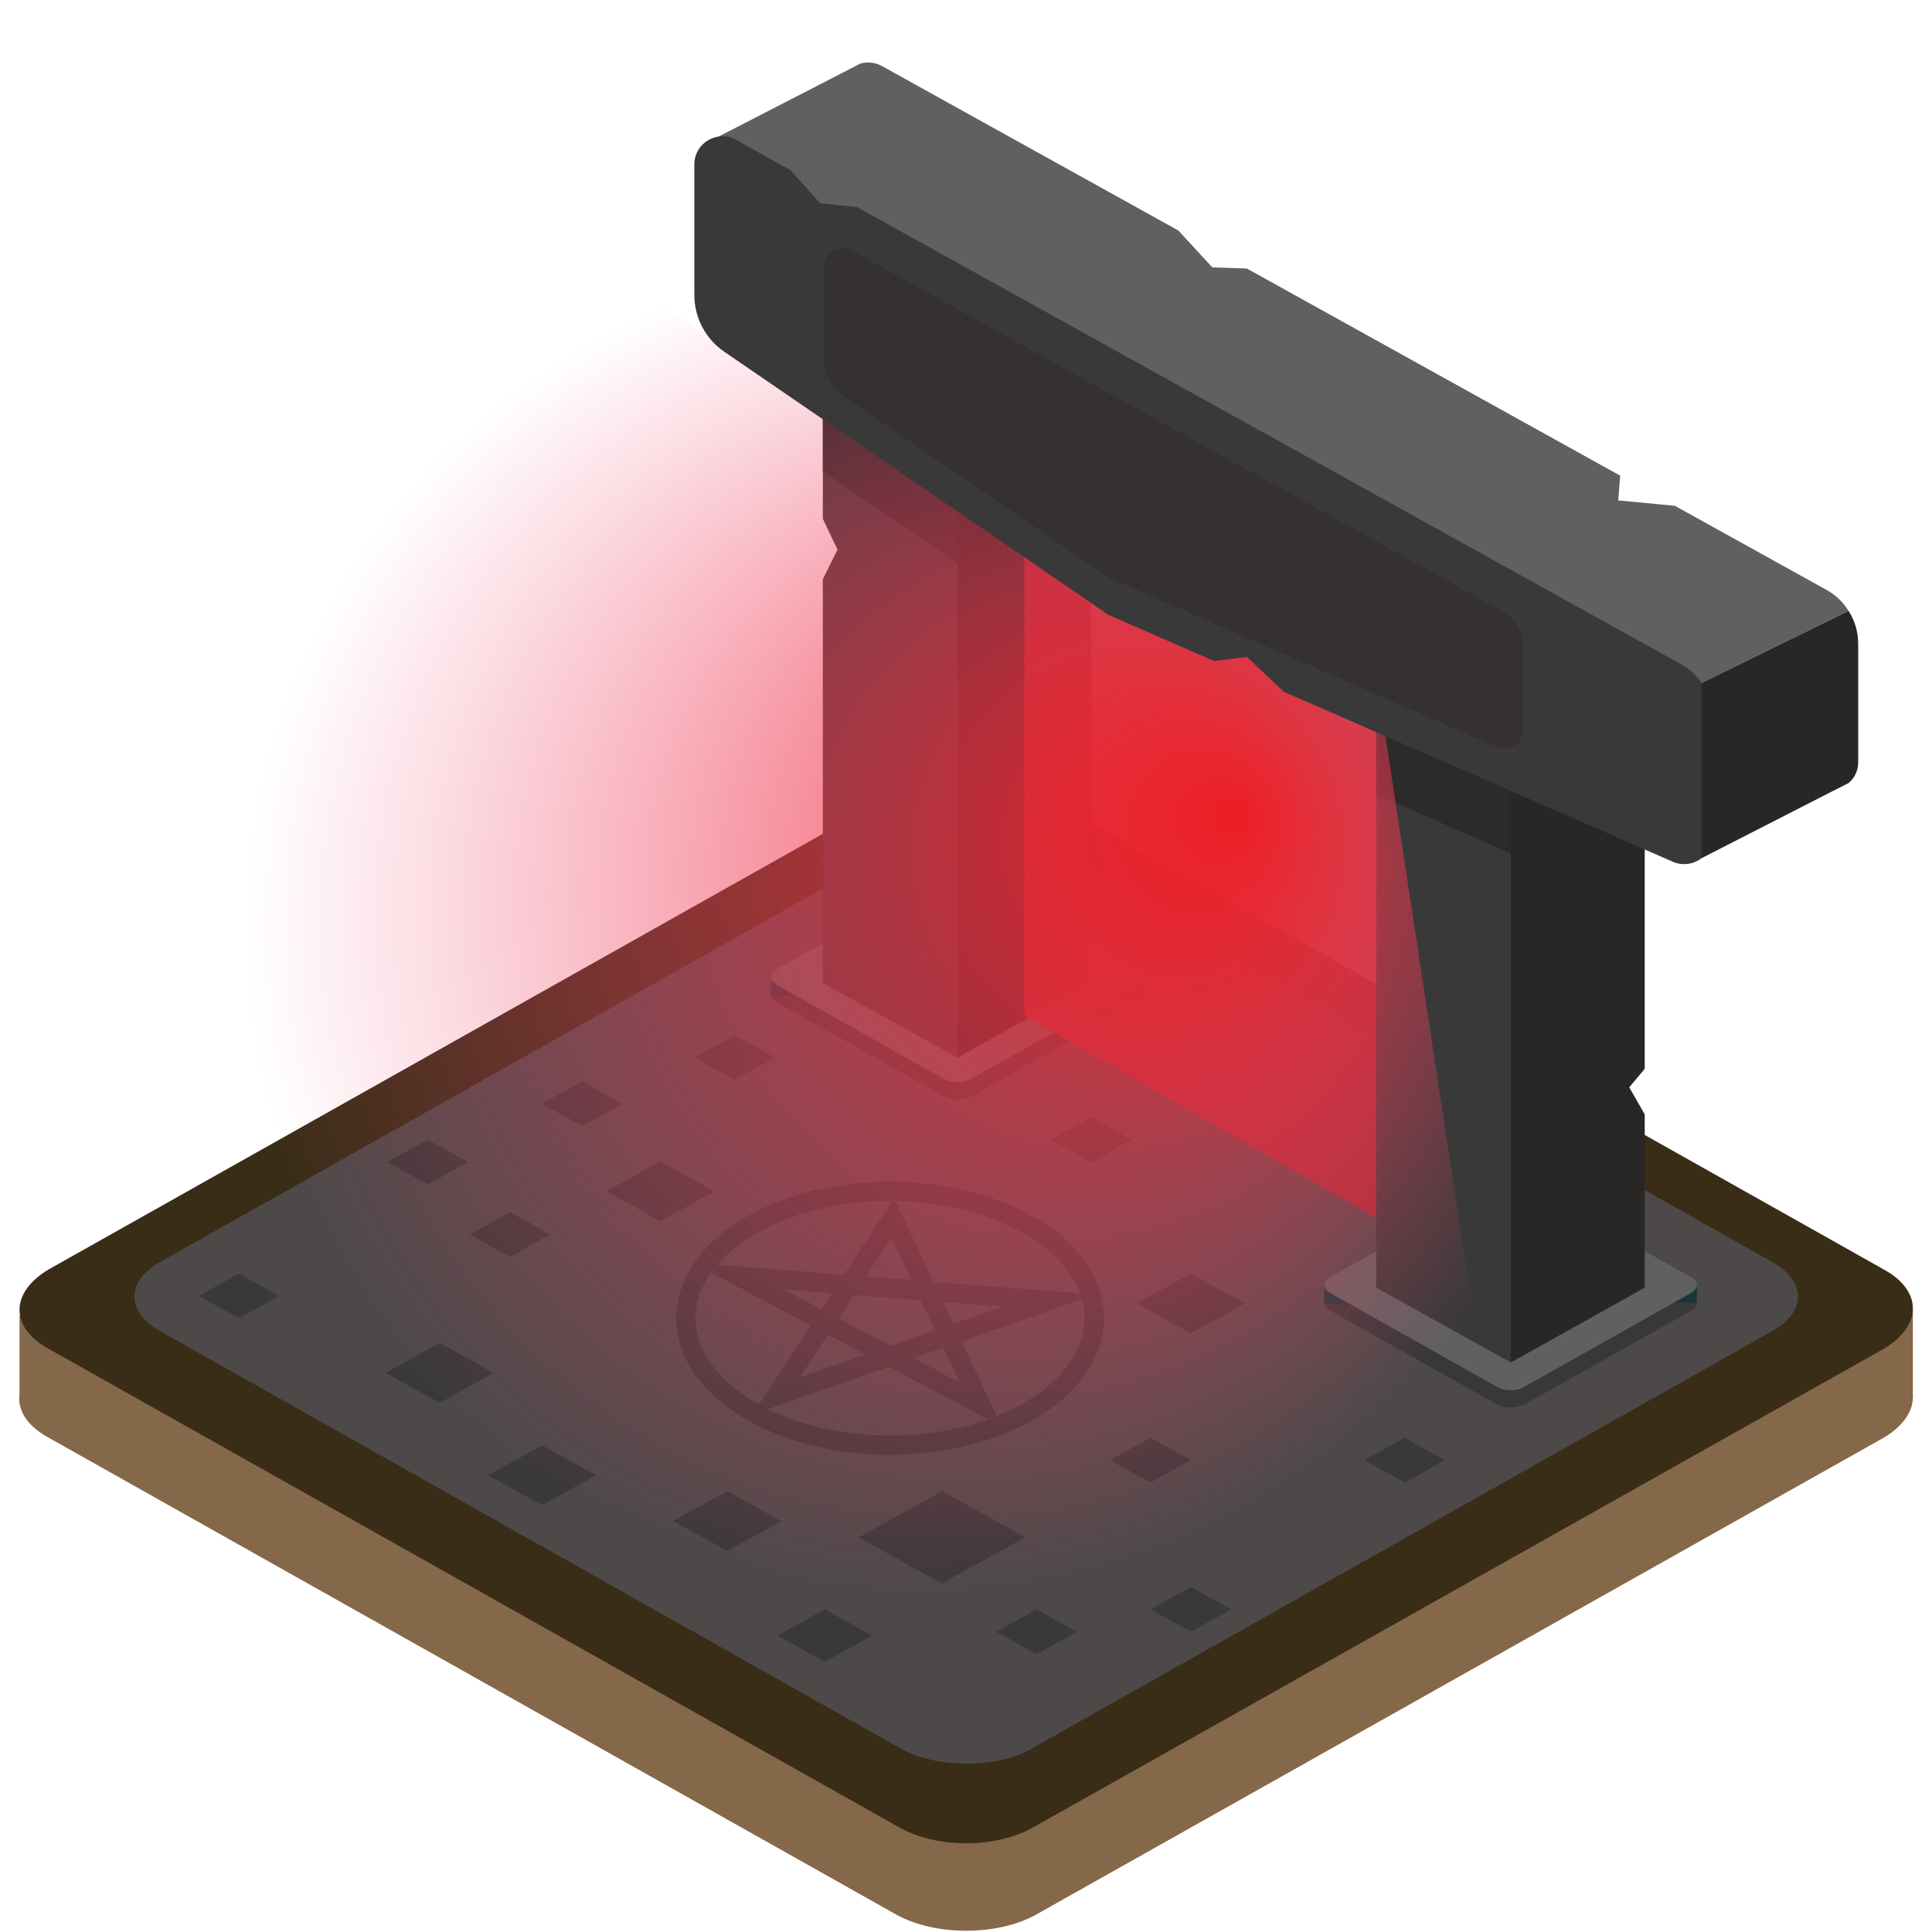
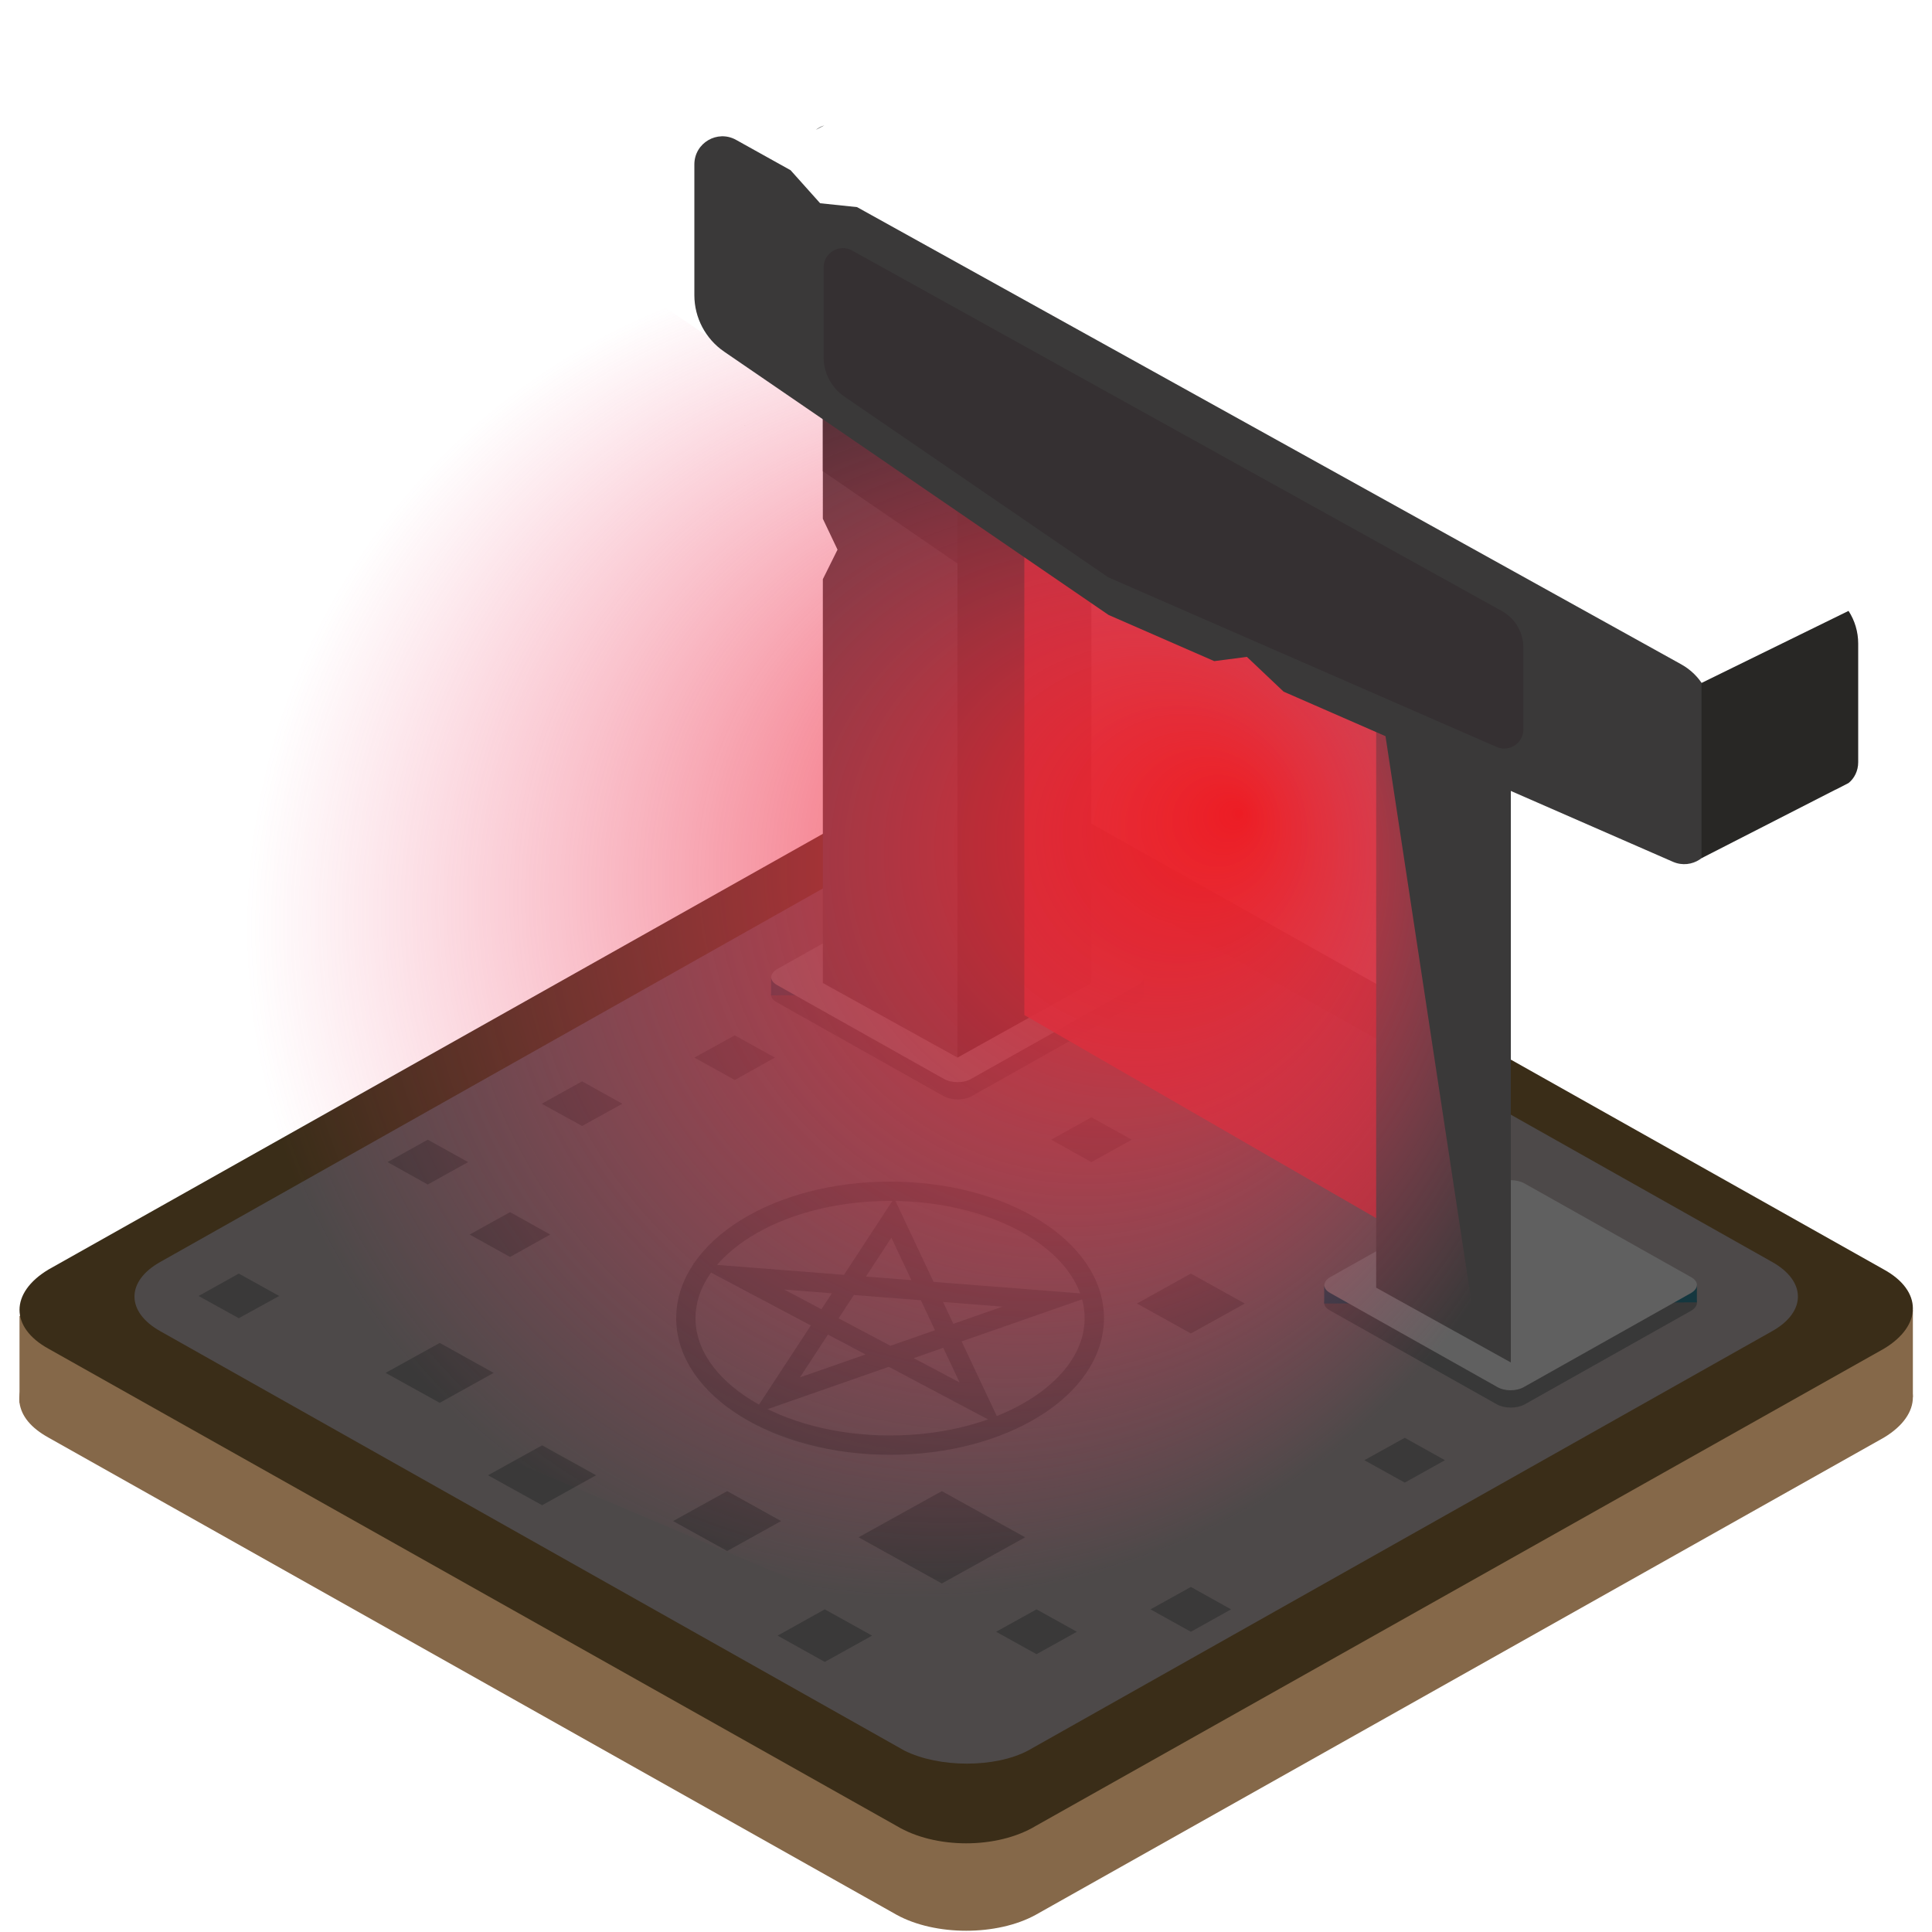
<svg xmlns="http://www.w3.org/2000/svg" version="1.1" id="Layer_1" x="0px" y="0px" viewBox="0 0 100 100" enable-background="new 0 0 100 100" xml:space="preserve">
  <g>
    <path fill="#856849" d="M46.41,99.11l-43.9-24.7c-0.9-0.5-1.4-1.1-1.5-1.8c-0.1-0.8,0.4-1.7,1.5-2.3l43.9-24.7c2-1.1,5.2-1.1,7.2,0   l43.9,24.7c2,1.1,2,2.9,0,4.1l-43.9,24.7C51.61,100.21,48.41,100.21,46.41,99.11z" />
    <polygon fill="#856849" points="1.01,68.11 99.01,67.81 99.01,72.31 1.01,72.61  " />
    <path fill="#3A2D18" d="M46.41,94.51l-43.9-24.7c-2-1.1-2-2.9,0-4.1l43.9-24.7c2-1.1,5.2-1.1,7.2,0l43.9,24.7c2,1.1,2,2.9,0,4.1   l-43.9,24.7C51.61,95.71,48.41,95.71,46.41,94.51z" />
  </g>
  <path fill="#4D4949" d="M46.81,90.61l-38.5-21.7c-1.8-1-1.8-2.6,0-3.6l38.5-21.7c1.8-1,4.6-1,6.4,0l38.5,21.7c1.8,1,1.8,2.6,0,3.6  l-38.5,21.7C51.51,91.51,48.61,91.51,46.81,90.61z" />
  <polygon fill="#3A3939" points="40.43,78.73 37.64,80.28 34.84,78.73 37.64,77.18 " />
  <g>
    <path fill="#383838" d="M48.85,56.74l-8.64-4.86c-0.18-0.1-0.28-0.22-0.3-0.35c-0.02-0.16,0.08-0.33,0.3-0.45l8.64-4.86   c0.39-0.22,1.02-0.22,1.42,0l8.64,4.86c0.39,0.22,0.39,0.57,0,0.81l-8.64,4.86C49.88,56.96,49.25,56.96,48.85,56.74z" />
    <polygon fill="#15373F" points="39.91,50.64 59.21,50.58 59.21,51.46 39.91,51.52  " />
    <path fill="#606060" d="M48.85,55.84l-8.64-4.86c-0.39-0.22-0.39-0.57,0-0.81l8.64-4.86c0.39-0.22,1.02-0.22,1.42,0l8.64,4.86   c0.39,0.22,0.39,0.57,0,0.81l-8.64,4.86C49.88,56.07,49.25,56.07,48.85,55.84z" />
  </g>
  <g>
    <path fill="#383838" d="M77.48,72.69l-8.64-4.86c-0.18-0.1-0.28-0.22-0.3-0.35c-0.02-0.16,0.08-0.33,0.3-0.45l8.64-4.86   c0.39-0.22,1.02-0.22,1.42,0l8.64,4.86c0.39,0.22,0.39,0.57,0,0.81l-8.64,4.86C78.5,72.91,77.87,72.91,77.48,72.69z" />
    <polygon fill="#15373F" points="68.54,66.58 87.83,66.53 87.83,67.41 68.54,67.47  " />
    <path fill="#606060" d="M77.48,71.78l-8.64-4.86c-0.39-0.22-0.39-0.57,0-0.81l8.64-4.86c0.39-0.22,1.02-0.22,1.42,0l8.64,4.86   c0.39,0.22,0.39,0.57,0,0.81l-8.64,4.86C78.5,72.02,77.87,72.02,77.48,71.78z" />
  </g>
  <polygon fill="#3A3939" points="25.55,71.06 22.76,72.61 19.96,71.06 22.76,69.51 " />
-   <polygon fill="#3A3939" points="36.98,61.66 34.19,63.21 31.4,61.66 34.19,60.11 " />
  <polygon fill="#3A3939" points="32.21,57.13 30.13,58.28 28.04,57.13 30.13,55.97 " />
  <polygon fill="#3A3939" points="24.23,60.15 22.14,61.31 20.06,60.15 22.14,58.99 " />
  <polygon fill="#3A3939" points="53.06,79.57 48.75,81.96 44.44,79.57 48.75,77.18 " />
  <polygon fill="#3A3939" points="64.43,67.47 61.64,69.02 58.85,67.47 61.64,65.92 " />
  <polygon fill="#3A3939" points="55.74,84.46 53.65,85.62 51.56,84.46 53.65,83.3 " />
  <polygon fill="#3A3939" points="40.11,54.74 38.03,55.9 35.94,54.74 38.03,53.59 " />
  <polygon fill="#3A3939" points="28.48,63.9 26.4,65.06 24.31,63.9 26.4,62.74 " />
  <polygon fill="#3A3939" points="58.58,58.99 56.49,60.15 54.41,58.99 56.49,57.83 " />
  <g>
    <polygon fill="#3A3939" points="49.56,18.77 49.56,54.74 42.59,50.88 42.59,29.98 43.35,28.45 42.59,26.85 42.59,18.77  " />
    <polygon fill="#282725" points="56.49,18.77 56.49,50.88 49.56,54.74 49.56,18.77  " />
    <polygon fill="#282727" points="56.5,18.79 49.54,22.65 42.59,18.79 49.54,14.93  " />
  </g>
  <polyline opacity="0.89" fill="#AE2A32" points="53.02,23.98 53.02,52.54 74.71,65.06 76.6,33.88 52.47,23.98 " />
  <g>
    <polygon fill="#3A3939" points="78.2,34.55 78.2,70.52 71.23,66.65 71.23,34.55  " />
-     <polygon fill="#282725" points="85.13,34.55 85.13,55.32 84.33,56.28 85.13,57.68 85.13,66.65 78.2,70.52 78.2,34.55  " />
    <polygon fill="#282727" points="85.14,34.57 78.19,38.43 71.23,34.57 78.19,30.7  " />
  </g>
  <polygon fill="#3A3939" points="45.14,84.66 42.69,86.02 40.25,84.66 42.69,83.3 " />
  <polygon fill="#3A3939" points="30.85,76.36 28.06,77.91 25.26,76.36 28.06,74.81 " />
-   <polygon fill="#3A3939" points="61.64,75.58 59.55,76.74 57.46,75.58 59.55,74.42 " />
  <polygon fill="#3A3939" points="74.79,75.58 72.71,76.74 70.62,75.58 72.71,74.42 " />
  <polygon fill="#3A3939" points="63.72,83.3 61.64,84.46 59.55,83.3 61.64,82.14 " />
  <polygon fill="#3A3939" points="14.45,67.08 12.36,68.23 10.28,67.08 12.36,65.92 " />
  <path fill="#606060" d="M42.67,6.49l-0.44,0.23C42.36,6.61,42.51,6.54,42.67,6.49z" />
  <polygon fill="#2B2B2B" points="38.57,22.02 38.55,22.03 38.55,22.02 " />
  <polygon fill="#2B2B2B" points="49.56,22.64 49.56,29.17 42.59,24.39 42.59,18.78 49.54,22.65 " />
  <polygon fill="#2B2B2B" points="67.21,37.8 67.19,37.81 67.19,37.8 " />
  <g>
    <ellipse fill="none" stroke="#3A3939" stroke-miterlimit="10" cx="46.07" cy="68.23" rx="10.57" ry="6.57" />
    <polygon fill="none" stroke="#3A3939" stroke-miterlimit="10" points="54.3,67.32 40.18,72.25 46.21,63.04 50.76,72.7 38.23,66.06     " />
  </g>
-   <polygon fill="#2B2B2B" points="78.2,38.41 78.2,44.17 71.23,41.12 71.23,34.56 78.19,38.42 " />
  <radialGradient id="SVGID_1_" cx="43" cy="49.638" r="43.821" fx="64.206" fy="42.077" gradientUnits="userSpaceOnUse">
    <stop offset="1.331947e-07" style="stop-color:#ED1C24" />
    <stop offset="0.056" style="stop-color:#EE222A;stop-opacity:0.93" />
    <stop offset="0.314" style="stop-color:#EF364B;stop-opacity:0.603" />
    <stop offset="0.532" style="stop-color:#EF4261;stop-opacity:0.328" />
    <stop offset="0.697" style="stop-color:#EF486F;stop-opacity:0.119" />
    <stop offset="0.792" style="stop-color:#EF4B74;stop-opacity:0" />
  </radialGradient>
  <polygon fill="url(#SVGID_1_)" points="52.96,28.53 11.98,0.62 5.09,31.68 11.34,69.19 80.91,98.66 71.71,38.08 59.69,29.23 " />
  <g>
-     <path fill="#606060" d="M95.68,31.62l-7.61,3.73v2.77l-2.99-1.31l-20.15-8.8l-19.9-13.63c-0.55-0.38-0.97-0.9-1.23-1.49l-6.08-3.52   l-0.51-2.31l6.86-3.53l0.44-0.23l0.03-0.01h0.01c0.35-0.1,0.74-0.07,1.1,0.13l15.34,8.51l1.76,1.91l1.79,0.06l19.32,10.72   l-0.1,1.28l2.93,0.28l7.88,4.37C95.03,30.81,95.41,31.18,95.68,31.62z" />
    <path fill="#3A3939" d="M35.94,15.28V8.51c0-1.11,1.19-1.81,2.16-1.27l2.82,1.57l1.53,1.71l1.91,0.2l42.65,23.66   c1,0.55,1.62,1.61,1.62,2.75v6.15c0,1.04-1.07,1.74-2.03,1.33l-20.16-8.81L64.54,34l-1.69,0.22l-5.47-2.39L37.48,18.2   C36.52,17.54,35.94,16.45,35.94,15.28z" />
    <path fill="#353032" d="M42.63,18.5v-4.66c0-0.76,0.82-1.24,1.48-0.87l33.63,18.66c0.69,0.38,1.11,1.11,1.11,1.89v4.23   c0,0.72-0.74,1.2-1.39,0.91l-20.1-8.78l-13.68-9.37C43.03,20.05,42.63,19.3,42.63,18.5z" />
    <path fill="#282725" d="M96.18,33.31v6.14c0,0.45-0.2,0.84-0.5,1.08l-0.66,0.34h-0.01l-6.94,3.55v-9.07l7.61-3.73   C96,32.11,96.18,32.7,96.18,33.31z" />
  </g>
  <path fill="#9F1D20" d="M161.22,42.95" />
</svg>